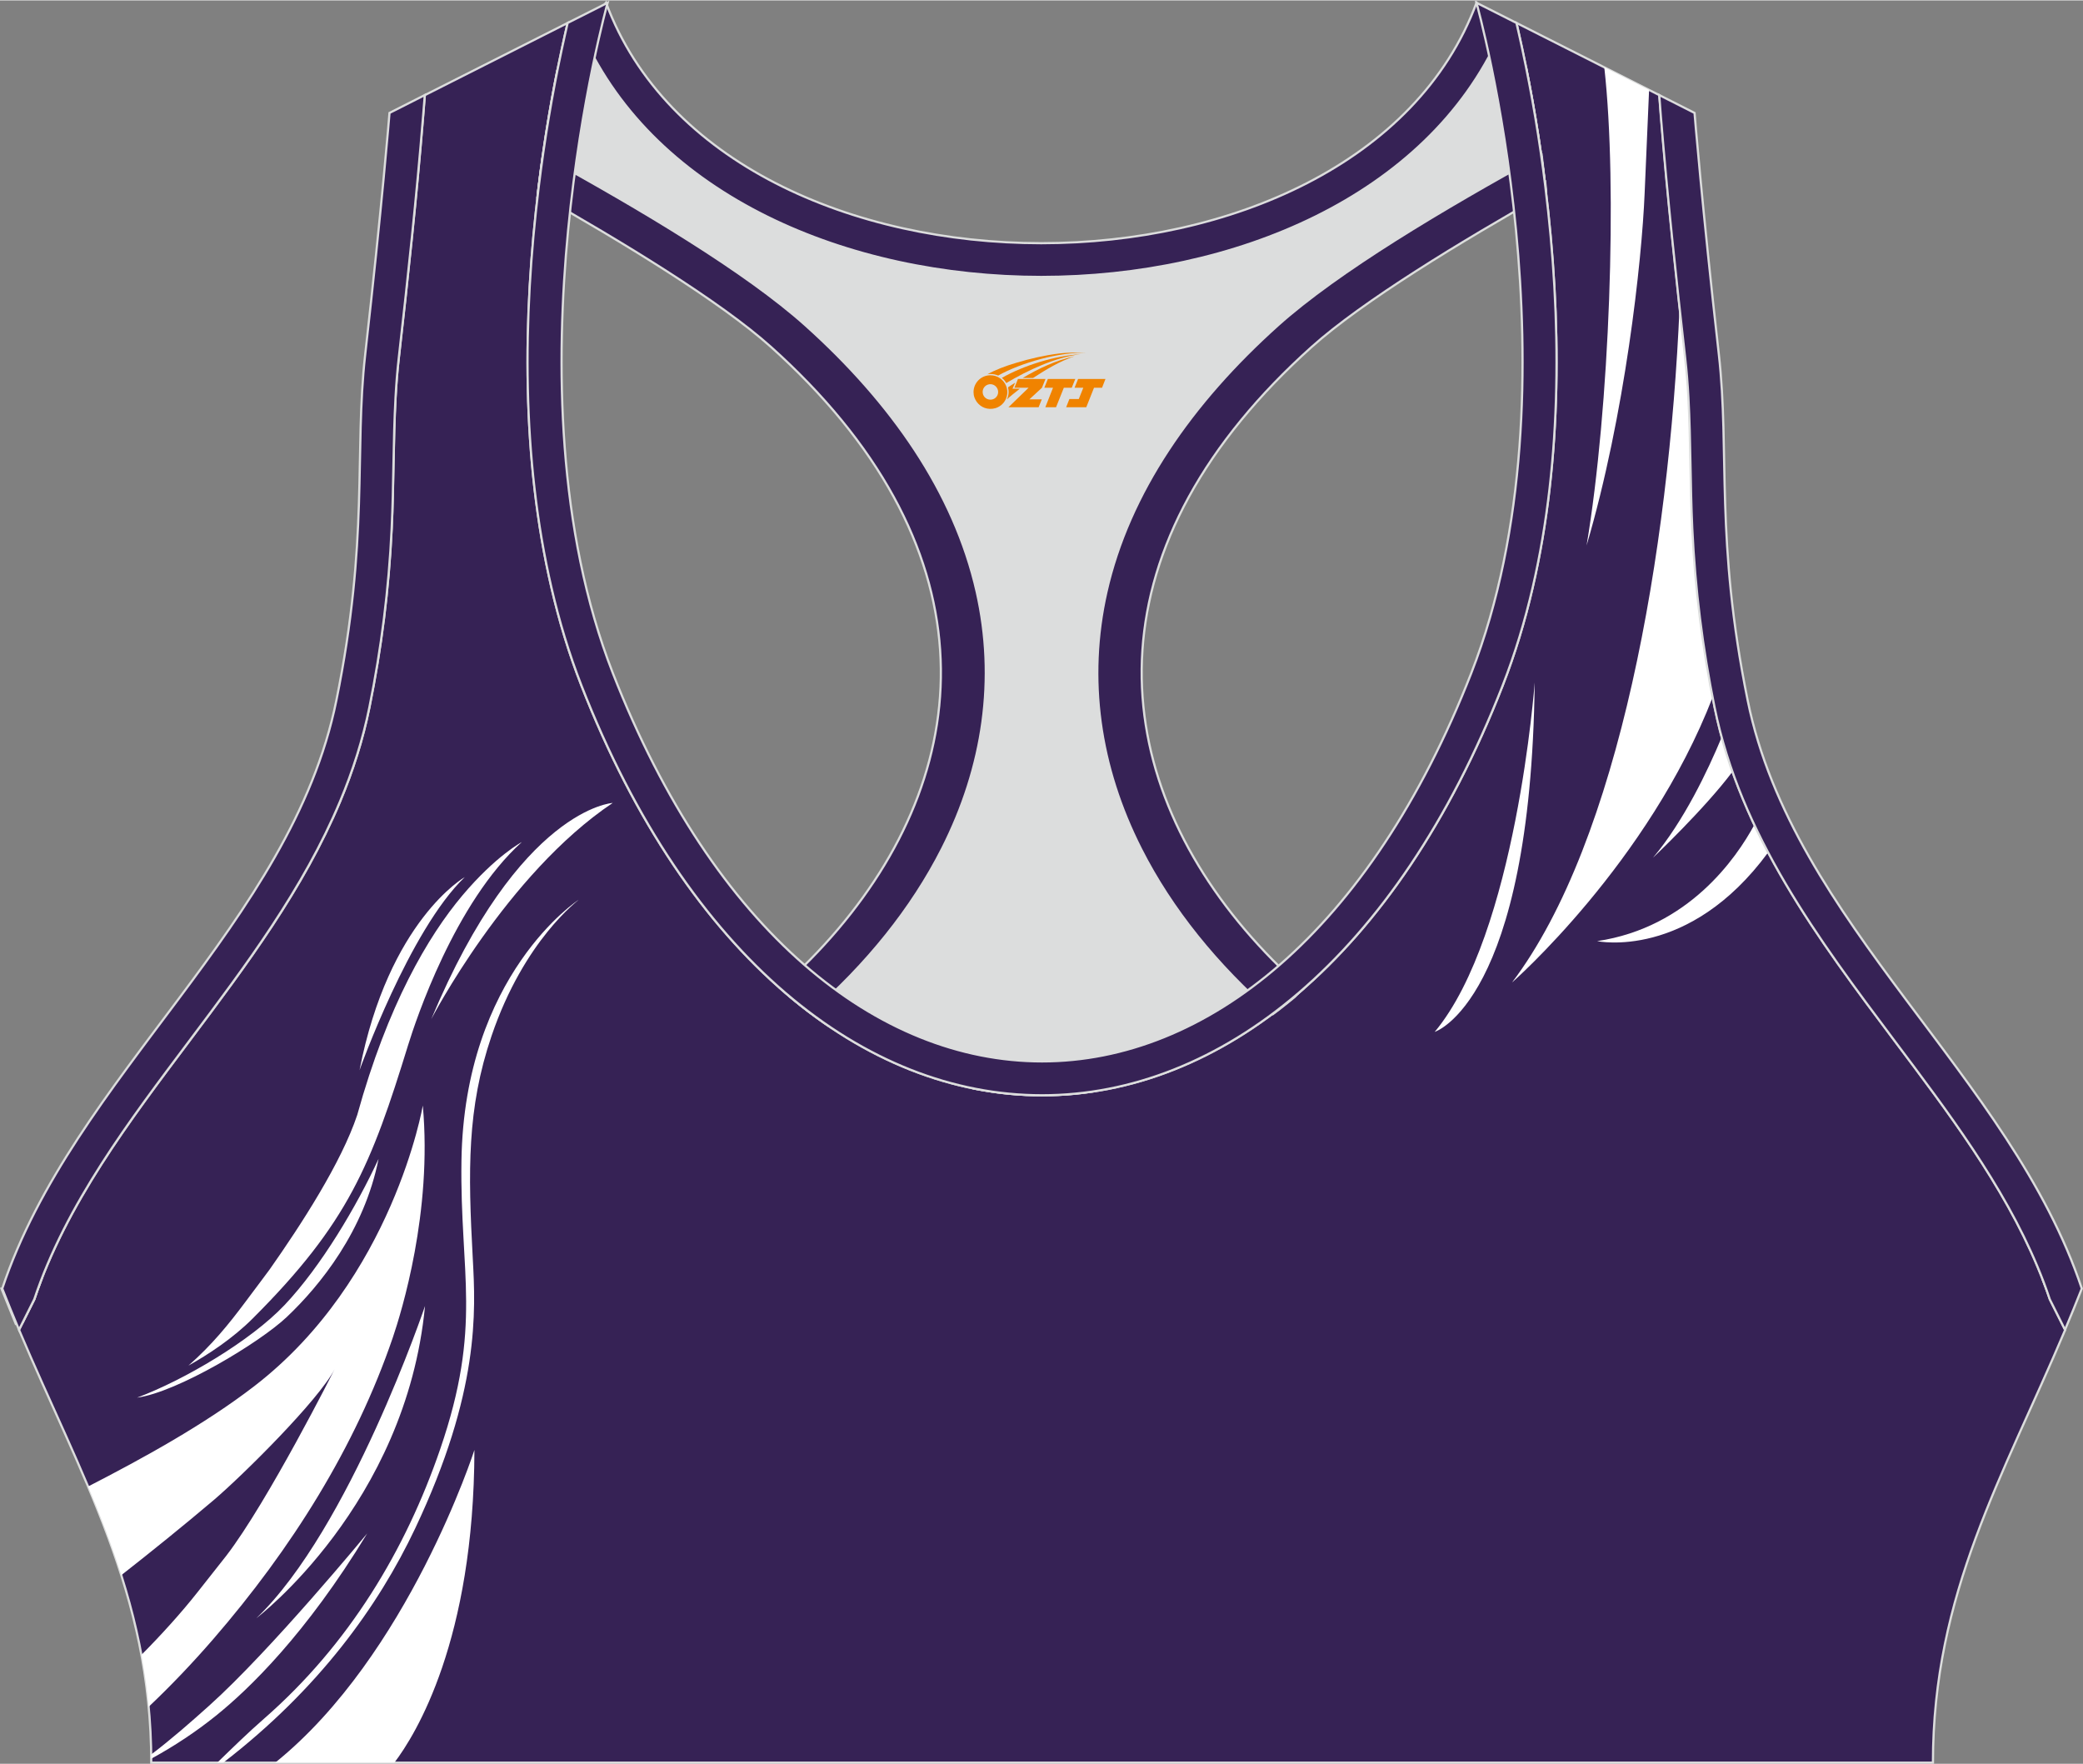
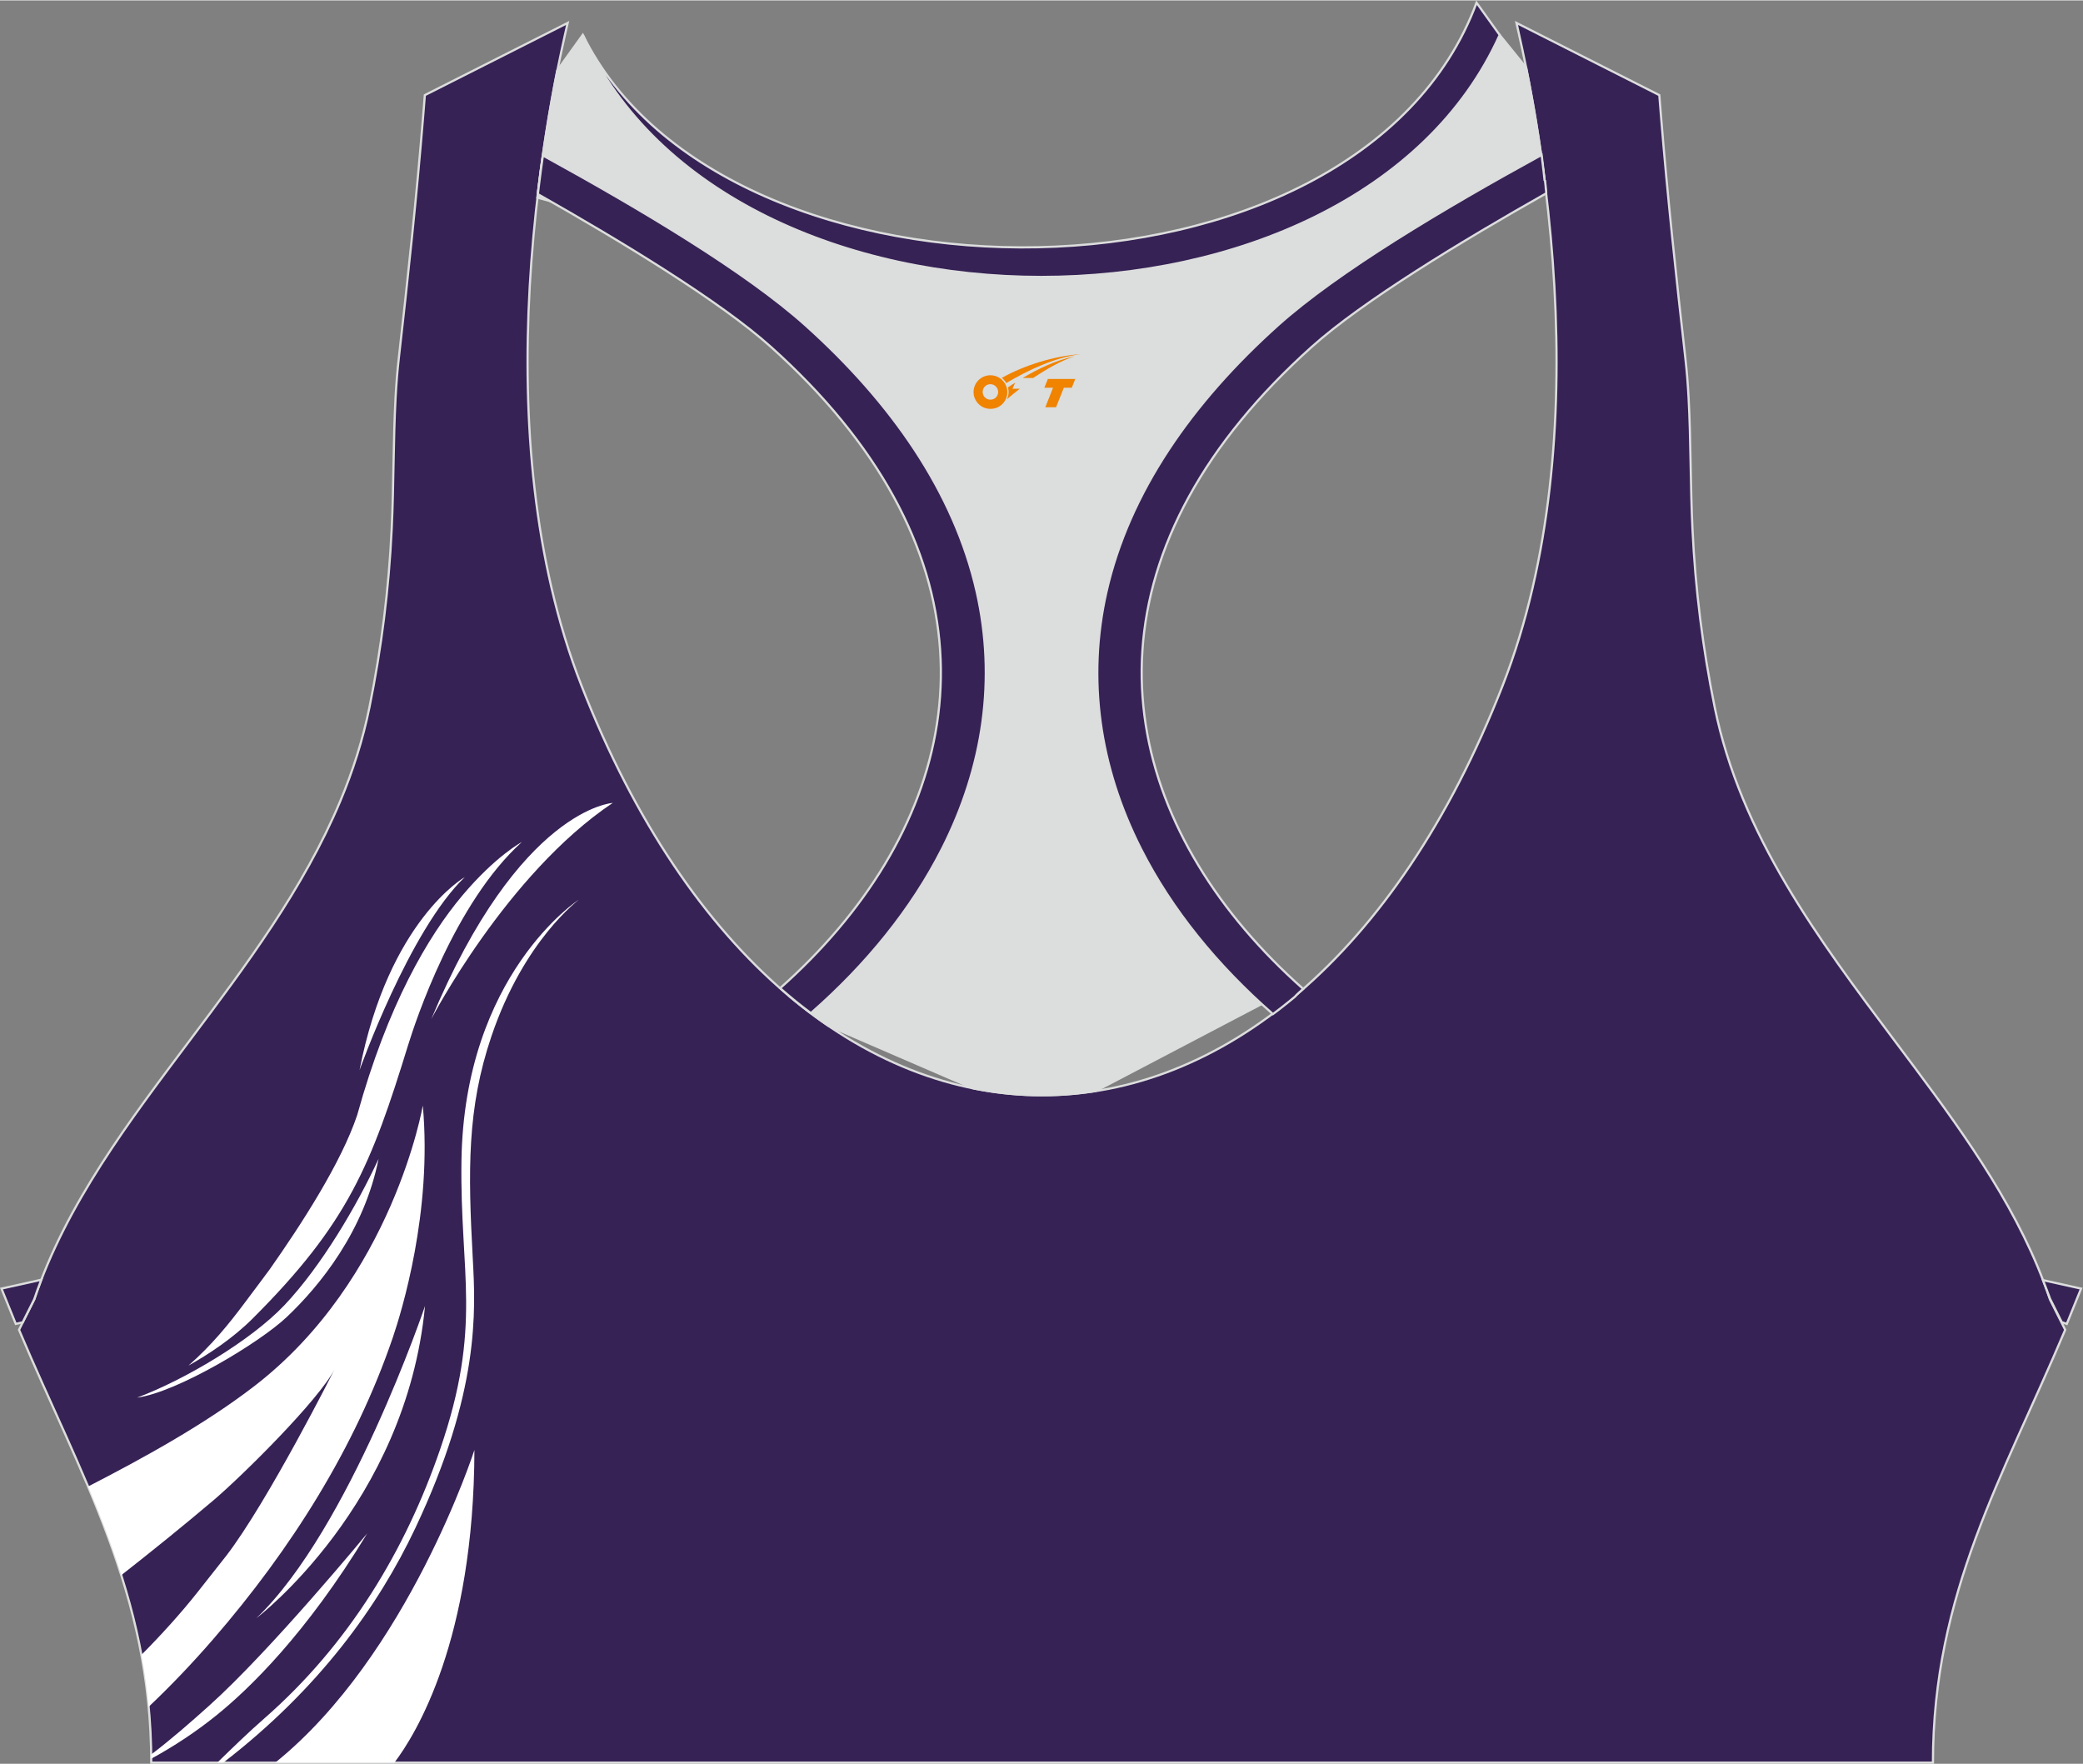
<svg xmlns="http://www.w3.org/2000/svg" version="1.1" id="图层_1" x="0px" y="0px" width="378.8px" height="320.8px" viewBox="0 0 378.95 320.78" enable-background="new 0 0 378.95 320.78" xml:space="preserve">
  <rect x="0" y="0" width="378.95" height="320.78" fill="#808080" stroke="none" />
  <g>
    <path fill-rule="evenodd" clip-rule="evenodd" fill="#362255" stroke="#DCDDDD" stroke-width="0.4" stroke-miterlimit="22.926" d="   M275.89,4.1l25.98,13.13l0.3,3.74c1.19,14.71,2.78,29.47,4.44,44.13c0.27,2.35,0.45,4.72,0.58,7.08   c0.43,7.96,0.33,15.95,0.71,23.93c0.52,11,1.86,21.69,4.05,32.49c4.72,23.22,18.82,42.1,32.73,60.65   c9.62,12.83,19.79,26.21,26.01,41.09c0.82,1.96,1.57,3.94,2.24,5.95l2.78,5.55c-11.28,26.72-24.06,47.88-24.06,78.74H189.84h-0.52   H27.52c0-30.86-12.78-52.02-24.06-78.74l2.78-5.55c5.76-17.31,17.41-32.6,28.24-47.04c10.28-13.7,20.75-27.66,27.41-43.56   c2.31-5.52,4.13-11.22,5.32-17.09c2.19-10.79,3.53-21.49,4.05-32.49c0.38-7.97,0.28-15.97,0.71-23.93   c0.13-2.37,0.31-4.73,0.58-7.08c1.66-14.66,3.25-29.42,4.44-44.13l0.3-3.74L103.27,4.1c-0.37,1.57-0.71,3.15-1.05,4.71   c-1.78,8.29-3.18,16.69-4.21,25.1c-2.93,23.86-3.13,49.43,2.32,72.94c1.4,6.05,3.2,12.02,5.46,17.81   c38.8,99.35,128.77,99.35,167.57,0c2.26-5.79,4.06-11.76,5.46-17.81c5.45-23.5,5.26-49.08,2.32-72.94   c-1.03-8.41-2.43-16.81-4.21-25.1C276.6,7.25,276.25,5.67,275.89,4.1z" />
    <g>
-       <path fill-rule="evenodd" clip-rule="evenodd" fill="#FFFFFF" d="M305.56,55.68c-1.91,44.57-10.94,97.18-30.49,122.98    c0,0,24.84-21.73,36.51-51.92c-1.98-10.17-3.2-20.27-3.69-30.64c-0.38-7.97-0.28-15.97-0.71-23.93c-0.13-2.37-0.31-4.73-0.58-7.08    C306.25,61.96,305.9,58.82,305.56,55.68L305.56,55.68z M291.86,12.17l8.15,4.12c-0.21,5.06-0.62,14.3-0.81,18.8    c-0.51,12.35-3.56,40.32-10.56,64.07C292.83,74.1,294.3,33.88,291.86,12.17L291.86,12.17z M313.23,134.01    c0.58,2.13,1.23,4.22,1.96,6.28c-5.13,6.85-14.48,15.68-14.48,15.68C306.32,149.32,310.69,140.12,313.23,134.01L313.23,134.01z     M319.17,149.95c0.8,1.7,1.64,3.37,2.51,5.03c-14.48,19.7-31.12,16.15-31.12,16.15C307.19,168.65,315.88,156.04,319.17,149.95    L319.17,149.95z M279.2,124.08c-0.71,58.06-18.19,63.56-18.19,63.56C275.85,169.86,279.2,124.08,279.2,124.08z" />
      <path fill-rule="evenodd" clip-rule="evenodd" fill="#FFFFFF" d="M111.47,145.99c0,0-16.94,0.91-33.01,39.33    C78.46,185.32,92.12,158.94,111.47,145.99L111.47,145.99z M71.75,320.57H50.08c24.21-19.52,36.23-56.88,36.23-56.88    C86.22,298.37,75.63,315.46,71.75,320.57L71.75,320.57z M40.63,320.57h-1.1c2.8-2.72,5.65-5.5,8.49-7.98    c15.49-13.53,25.76-30.7,32.06-49.04c7.73-22.52,3.57-31.81,3.87-52.43c0.49-33.98,21.32-47.51,21.32-47.51    c0.04,0.05-9.89,7.22-15.85,24.78c-4.47,13.17-4.28,24.47-3.41,40.48c0.52,9.56,1.3,24.2-10.48,49.1    C68.86,292.06,58.03,307.16,40.63,320.57L40.63,320.57z M27.52,319.86c4.24-2.32,8.17-4.93,11.76-7.82    c5.89-4.73,16.35-14.76,27.53-33.17c0,0-17.51,21.26-28.77,31.35c-3.3,2.96-6.82,6.06-10.53,8.87    C27.52,319.35,27.52,319.6,27.52,319.86L27.52,319.86z M27.05,310.41c4.04-3.82,7.99-7.97,11.74-12.3    c14.21-16.4,25.87-34.93,32.66-54.83c1.6-4.7,7.22-22.85,5.47-42.24c0,0-5.4,31.58-30.65,51.04c-9.08,7-20.36,13.18-30.24,18.26    c2.24,5.32,4.3,10.65,6.04,16.13c5.23-4.09,11.5-9.15,16.8-13.65c5.29-4.5,19.1-18.19,22.01-23.82c0,0-12.12,24.07-19.73,33.96    c-0.2,0.26-3.18,4.04-5.23,6.63c-3,3.8-6.55,7.71-10.19,11.38C26.3,304.03,26.74,307.17,27.05,310.41L27.05,310.41z M84.56,159.48    c-10.09,9.65-19.15,35.13-19.15,35.13C70.72,167.34,84.56,159.48,84.56,159.48L84.56,159.48z M77.32,237.51    c0,0-13.66,40.49-30.68,56.79C46.65,294.29,73.86,273.67,77.32,237.51L77.32,237.51z M68.87,210.74    c-3.93,8.51-10.42,19.53-17.09,26.58c-6.16,6.51-18.24,13.64-26.85,16.86c7.32-0.99,22.33-10.02,27.25-14.68    C58.26,233.75,66.28,223.8,68.87,210.74L68.87,210.74z M94.93,153.11C82.71,164.14,75.62,185.6,74.26,190    c-6.71,21.76-10.86,32.38-28.31,49.8c-3.61,3.61-8.06,6.53-11.67,8.55c4.3-3.78,7.36-7.57,10.26-11.45    c1.61-2.15,4.24-5.65,4.52-6.05c5.7-8.1,13.02-19.38,15.93-28.1c5.55-20.03,12.87-32.49,19.14-39.94    C90.21,155.6,94.93,153.11,94.93,153.11z" />
    </g>
    <path fill-rule="evenodd" clip-rule="evenodd" fill="#DCDDDD" stroke="#DCDDDD" stroke-width="0.4" stroke-miterlimit="22.926" d="   M272.83,6.29l4.81,5.93c1.38,6.84,2.5,13.75,3.37,20.66c-23.16,11.23-48.23,28.16-60.89,46.31C187.74,125.59,209.88,155,234.43,180   l-35.08,18.39c-7.43,1.17-14.92,1.01-22.33-0.49l-26.37-11.4c-2.34-1.59-4.64-3.34-6.91-5.24c24.08-18.14,42.84-49.69,20.18-96.74   c-7.93-16.46-34.11-33.18-50.68-43.36c-3.5-2.15-9.7-3.69-15.48-5.29c0.08-0.66,0.15-1.31,0.23-1.97c0.87-7.08,2-14.15,3.39-21.16   l4.64-6.46C132.41,64.98,246.46,64.98,272.83,6.29z" />
    <path fill-rule="evenodd" clip-rule="evenodd" fill="#362255" stroke="#DCDDDD" stroke-width="0.4" stroke-miterlimit="22.926" d="   M2.87,240.76l-2.6-6.42c2.5-0.56,4.91-1.1,7.24-1.61c-0.45,1.18-0.88,2.36-1.28,3.55l-2.1,4.19L2.87,240.76L2.87,240.76z    M141.93,179.69c30.74-27.32,41.6-66.24,11.11-103.39c-3.65-4.45-7.9-8.88-12.77-13.25c-9.24-8.3-27.12-19.14-42.42-27.81   c0.05-0.45,0.11-0.89,0.16-1.34c0.23-1.9,0.49-3.8,0.76-5.69c17.71,9.72,36.87,21.12,47.76,30.89   c15.63,14.03,27.05,30.34,31.16,48.5c3.58,15.81,1.29,31.74-6.29,46.7c-5.55,10.95-13.75,21.06-23.88,29.93   C145.63,182.82,143.77,181.31,141.93,179.69z" />
    <path fill-rule="evenodd" clip-rule="evenodd" fill="#362255" stroke="#DCDDDD" stroke-width="0.4" stroke-miterlimit="22.926" d="   M376,240.76l2.6-6.42c-2.39-0.54-4.7-1.05-6.93-1.54l0.01,0.03l0.01,0.03l0.02,0.05v0.01l0.02,0.04l0.02,0.05v0.01l0.02,0.05   l0.01,0.03l0.01,0.02l0.04,0.11l0.02,0.05l0,0l0.02,0.05l0.02,0.04v0.01l0.02,0.05l0.01,0.03l0.01,0.03l0.02,0.05v0.01l0.02,0.04   l0.02,0.05l0,0l0.02,0.05l0.01,0.03l0.01,0.02l0.03,0.07l0.01,0.04l0.02,0.05l0,0l0.02,0.05l0.02,0.04V234l0.02,0.05l0.01,0.03   l0.01,0.03l0.02,0.05v0.01l0.02,0.04l0.02,0.05l0,0l0.02,0.05l0.01,0.04l0.01,0.02l0.02,0.05l0.01,0.02l0.01,0.03l0.02,0.05l0,0   l0.02,0.05l0.02,0.04v0.01l0.02,0.05l0.01,0.03l0.01,0.03l0.02,0.05v0.01l0.01,0.04l0.02,0.05l0,0l0.02,0.05l0.01,0.04l0.01,0.02   l0.02,0.05l0.01,0.02l0.01,0.03l0.02,0.05v0.01l0.02,0.05l0.02,0.05v0.01l0.02,0.05l0.01,0.03l0.01,0.02l0.02,0.05l0.01,0.01   l0.01,0.04l0.02,0.05l0,0l0.02,0.05l0.01,0.04l0.01,0.02l0.02,0.05l0.01,0.02l0.01,0.03l0.02,0.05v0.01l0.02,0.05l0.02,0.05v0.01   l0.02,0.05l0.01,0.03l0.01,0.02l0.02,0.06l0.01,0.02l0.01,0.04l0.02,0.06l2.14,4.27L376,240.76L376,240.76z M237.08,179.82   c-30.84-27.32-41.79-66.31-11.25-103.51c3.65-4.45,7.9-8.88,12.77-13.25c9.3-8.35,27.32-19.27,42.69-27.96v-0.02v-0.02v-0.02v-0.01   v-0.01V35v-0.02v-0.02v-0.02v-0.02V34.9v-0.02v-0.02v-0.02l-0.01-0.06v-0.02v-0.02v-0.02l-0.08-0.67v-0.02v-0.02v-0.04v-0.02v-0.02   v-0.02v-0.02v-0.02l-0.01-0.09l-0.01-0.09l-0.02-0.18v-0.03l-0.01-0.06l-0.01-0.09l-0.01-0.09l-0.01-0.09l-0.01-0.06v-0.03   l-0.01-0.09l-0.01-0.09l-0.01-0.09L281,32.72l0,0l-0.01-0.09l-0.01-0.09l-0.01-0.09l-0.01-0.09v-0.03l-0.01-0.06l-0.01-0.09   l-0.01-0.09L280.92,32l-0.01-0.06V31.9l-0.01-0.09l-0.01-0.09l-0.01-0.09l-0.01-0.09v-0.01l-0.01-0.09l-0.01-0.09l-0.01-0.09   l-0.01-0.09v-0.02l-0.01-0.07l-0.01-0.09l-0.01-0.09l-0.01-0.09l-0.01-0.05l-0.01-0.04l-0.01-0.09l-0.01-0.09l-0.01-0.09   l-0.01-0.08v-0.01l-0.01-0.09l-0.01-0.09l-0.01-0.09L280.69,30v-0.02l-0.01-0.07l-0.01-0.09l-0.01-0.09l-0.01-0.09l-0.01-0.05   l-0.01-0.04l-0.01-0.09l-0.01-0.09l-0.01-0.09l-0.01-0.08v-0.01l-0.01-0.09l-0.01-0.09l-0.01-0.09l-0.01-0.09v-0.02l-0.01-0.07   l-0.01-0.09l-0.01-0.09l-0.01-0.09l-0.01-0.05l-0.01-0.04l-0.01-0.09l-0.01-0.09l-0.01-0.09c-17.79,9.75-37.07,21.21-48.02,31.04   c-15.63,14.03-27.05,30.34-31.16,48.5c-3.58,15.81-1.29,31.74,6.29,46.7c5.57,11,13.82,21.14,24.01,30.05   c0.44-0.33,0.88-0.66,1.32-1c0.5-0.39,0.99-0.78,1.49-1.18c0.39-0.31,0.77-0.63,1.16-0.95C236,180.76,236.54,180.29,237.08,179.82z   " />
-     <path fill-rule="evenodd" clip-rule="evenodd" fill="#362255" stroke="#DCDDDD" stroke-width="0.4" stroke-miterlimit="22.926" d="   M268.62,0.42l4.21,5.87c-26.37,58.69-140.42,58.69-166.79,0l4.21-5.87C131.85,58.75,247.02,58.75,268.62,0.42z" />
-     <path fill-rule="evenodd" clip-rule="evenodd" fill="#362255" stroke="#DCDDDD" stroke-width="0.4" stroke-miterlimit="22.926" d="   M267.64,122.43c20.46-52.38,0.97-122,0.97-122l7.27,3.67c0.37,1.57,0.71,3.15,1.05,4.71c1.78,8.29,3.18,16.69,4.21,25.1   c2.93,23.86,3.13,49.43-2.32,72.94c-1.4,6.05-3.2,12.02-5.46,17.81c-38.8,99.35-128.77,99.35-167.57,0   c-2.26-5.79-4.06-11.76-5.46-17.81c-5.45-23.5-5.26-49.08-2.32-72.94c1.03-8.41,2.43-16.81,4.21-25.1   c0.34-1.56,0.68-3.14,1.05-4.71l7.27-3.67c0,0-19.48,69.62,0.97,122C148.27,216.54,230.89,216.53,267.64,122.43L267.64,122.43z    M301.86,17.22l6.42,3.25c0,0,1.34,16.7,4.42,43.93c2.01,17.83-0.7,33.62,5.25,62.96c8.26,40.69,47.89,68.25,60.78,106.98   c-1,2.55-2.02,5.04-3.05,7.49l-2.78-5.55c-0.67-2.01-1.42-4-2.24-5.95c-6.22-14.88-16.38-28.26-26.01-41.09   c-13.91-18.55-28.02-37.43-32.73-60.65c-2.19-10.79-3.53-21.49-4.05-32.49c-0.38-7.97-0.28-15.97-0.71-23.93   c-0.13-2.37-0.31-4.73-0.58-7.08c-1.66-14.66-3.25-29.42-4.44-44.13L301.86,17.22L301.86,17.22z M3.46,241.83   c-1.03-2.45-2.05-4.94-3.05-7.49c12.89-38.73,52.52-66.29,60.78-106.98c5.96-29.34,3.24-45.13,5.25-62.96   c3.08-27.23,4.42-43.93,4.42-43.93l6.42-3.25l-0.3,3.74c-1.19,14.71-2.78,29.47-4.44,44.13c-0.27,2.35-0.45,4.72-0.58,7.08   c-0.43,7.96-0.33,15.95-0.71,23.93c-0.52,11-1.86,21.69-4.05,32.49c-1.19,5.87-3.01,11.57-5.32,17.09   c-6.66,15.9-17.13,29.86-27.41,43.56C23.65,203.68,12,218.97,6.24,236.28L3.46,241.83z" />
+     <path fill-rule="evenodd" clip-rule="evenodd" fill="#362255" stroke="#DCDDDD" stroke-width="0.4" stroke-miterlimit="22.926" d="   M268.62,0.42l4.21,5.87c-26.37,58.69-140.42,58.69-166.79,0C131.85,58.75,247.02,58.75,268.62,0.42z" />
  </g>
  <g id="图层_x0020_1">
    <path fill="#F08300" d="M177.29,72.27c0.416,1.136,1.472,1.984,2.752,2.032c0.144,0,0.304,0,0.448-0.016h0.016   c0.016,0,0.064,0,0.128-0.016c0.032,0,0.048-0.016,0.08-0.016c0.064-0.016,0.144-0.032,0.224-0.048c0.016,0,0.016,0,0.032,0   c0.192-0.048,0.4-0.112,0.576-0.208c0.192-0.096,0.4-0.224,0.608-0.384c0.672-0.56,1.104-1.408,1.104-2.352   c0-0.224-0.032-0.448-0.08-0.672l0,0C183.13,70.39,183.08,70.22,183,70.04C182.53,68.95,181.45,68.19,180.18,68.19C178.49,68.19,177.11,69.56,177.11,71.26C177.11,71.61,177.17,71.95,177.29,72.27L177.29,72.27L177.29,72.27z M181.59,71.29L181.59,71.29C181.56,72.07,180.9,72.67,180.12,72.63C179.33,72.6,178.74,71.95,178.77,71.16c0.032-0.784,0.688-1.376,1.472-1.344   C181.01,69.85,181.62,70.52,181.59,71.29L181.59,71.29z" />
    <polygon fill="#F08300" points="195.62,68.87 ,194.98,70.46 ,193.54,70.46 ,192.12,74.01 ,190.17,74.01 ,191.57,70.46 ,189.99,70.46    ,190.63,68.87" />
-     <path fill="#F08300" d="M197.59,64.14c-1.008-0.096-3.024-0.144-5.056,0.112c-2.416,0.304-5.152,0.912-7.616,1.664   C182.87,66.52,181,67.24,179.65,68.01C179.85,67.98,180.04,67.96,180.23,67.96c0.48,0,0.944,0.112,1.36,0.288   C185.69,65.93,192.89,63.88,197.59,64.14L197.59,64.14L197.59,64.14z" />
    <path fill="#F08300" d="M183.06,69.61c4-2.368,8.88-4.672,13.488-5.248c-4.608,0.288-10.224,2-14.288,4.304   C182.58,68.92,182.85,69.24,183.06,69.61C183.06,69.61,183.06,69.61,183.06,69.61z" />
-     <polygon fill="#F08300" points="201.11,68.87 ,200.49,70.46 ,199.03,70.46 ,197.62,74.01 ,197.16,74.01 ,195.65,74.01 ,193.96,74.01    ,194.55,72.51 ,196.26,72.51 ,197.08,70.46 ,195.49,70.46 ,196.13,68.87" />
-     <polygon fill="#F08300" points="190.2,68.87 ,189.56,70.46 ,187.27,72.57 ,189.53,72.57 ,188.95,74.01 ,183.46,74.01 ,187.13,70.46    ,184.55,70.46 ,185.19,68.87" />
    <path fill="#F08300" d="M195.48,64.73c-3.376,0.752-6.464,2.192-9.424,3.952h1.888C190.37,67.11,192.71,65.68,195.48,64.73z    M184.68,69.55C184.05,69.93,183.99,69.98,183.38,70.39c0.064,0.256,0.112,0.544,0.112,0.816c0,0.496-0.112,0.976-0.32,1.392   c0.176-0.16,0.32-0.304,0.432-0.4c0.272-0.24,0.768-0.64,1.6-1.296l0.32-0.256H184.2l0,0L184.68,69.55L184.68,69.55L184.68,69.55z" />
  </g>
</svg>